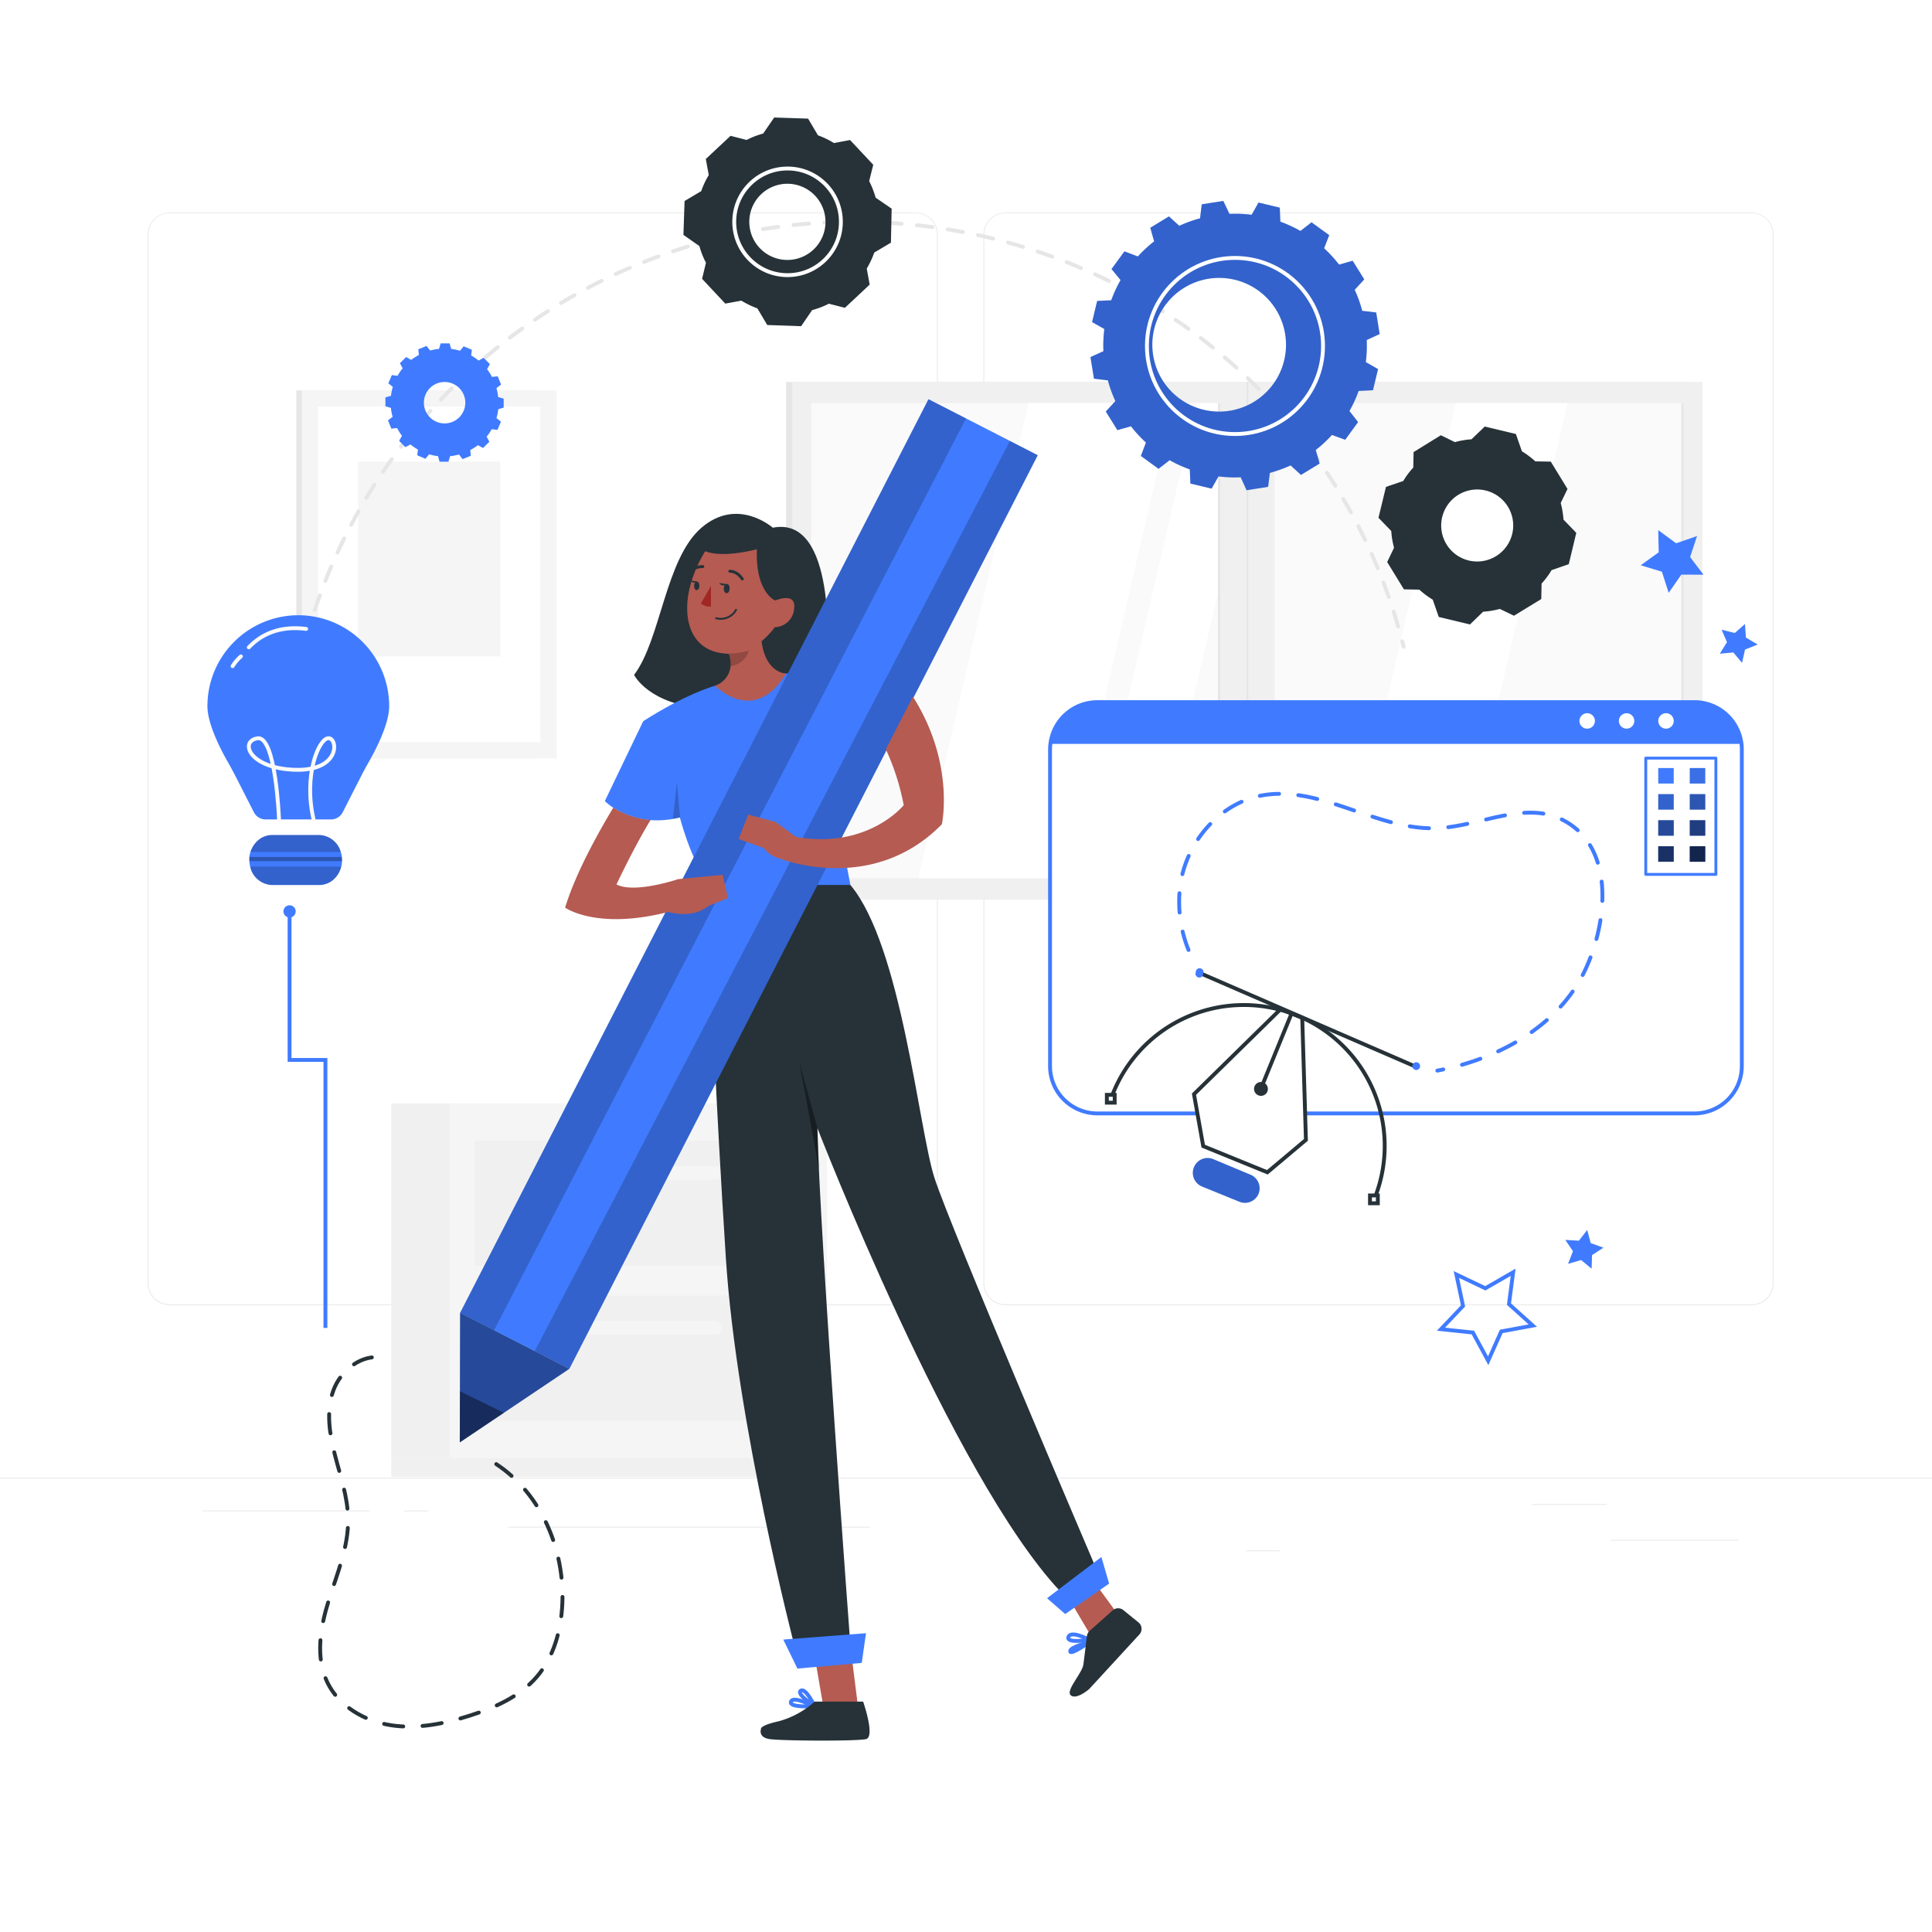
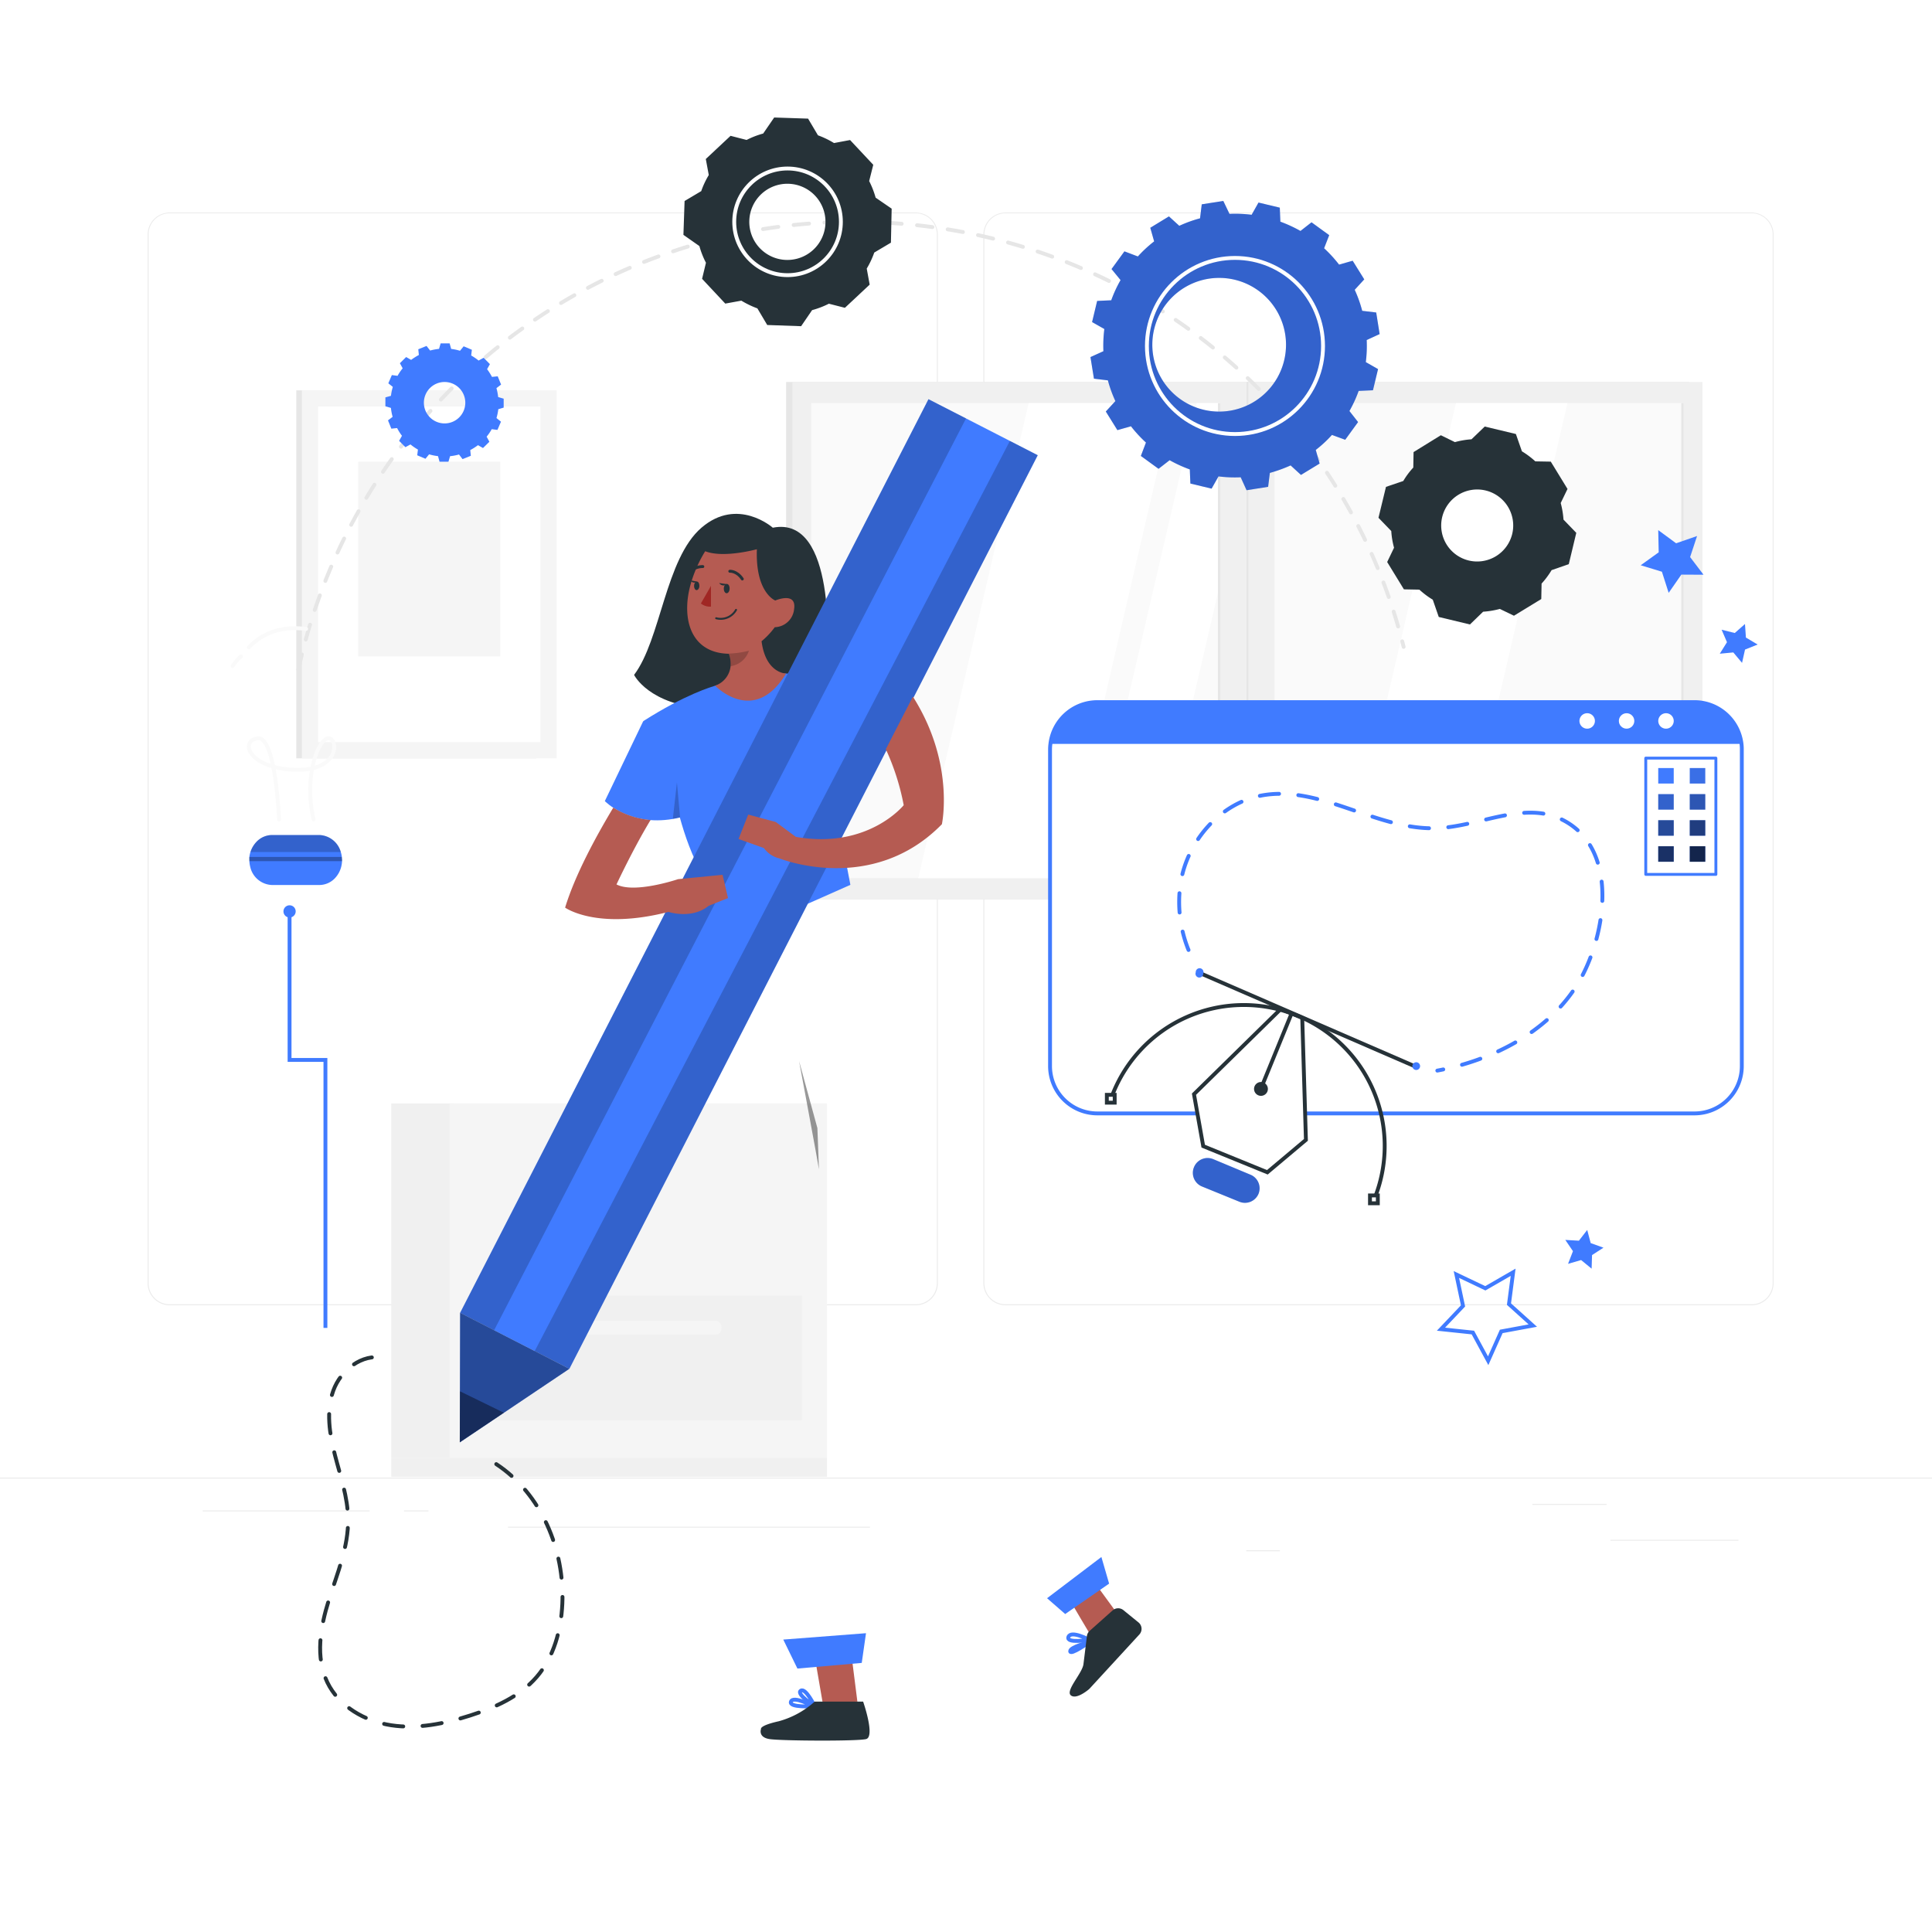
<svg xmlns="http://www.w3.org/2000/svg" class="animated" id="freepik_stories-creation-process" viewBox="0 0 500 500" version="1.1">
  <style>svg#freepik_stories-creation-process:not(.animated) .animable {opacity: 0;}svg#freepik_stories-creation-process.animated #freepik--background-complete--inject-933 {animation: 1s 1 forwards cubic-bezier(.36,-0.01,.5,1.38) zoomIn;animation-delay: 0s;}svg#freepik_stories-creation-process.animated #freepik--Screen--inject-933 {animation: 1s 1 forwards cubic-bezier(.36,-0.01,.5,1.38) slideDown;animation-delay: 0s;}svg#freepik_stories-creation-process.animated #freepik--Process--inject-933 {animation: 1s 1 forwards cubic-bezier(.36,-0.01,.5,1.38) slideLeft;animation-delay: 0s;}svg#freepik_stories-creation-process.animated #freepik--Stars--inject-933 {animation: 1s 1 forwards cubic-bezier(.36,-0.01,.5,1.38) lightSpeedLeft;animation-delay: 0s;}svg#freepik_stories-creation-process.animated #freepik--Shadow--inject-933 {animation: 1s 1 forwards cubic-bezier(.36,-0.01,.5,1.38) fadeIn;animation-delay: 0s;}svg#freepik_stories-creation-process.animated #freepik--Character--inject-933 {animation: 1s 1 forwards cubic-bezier(.36,-0.01,.5,1.38) lightSpeedLeft;animation-delay: 0s;}            @keyframes zoomIn {                0% {                    opacity: 0;                    transform: scale(0.5);                }                100% {                    opacity: 1;                    transform: scale(1);                }            }                    @keyframes slideDown {                0% {                    opacity: 0;                    transform: translateY(-30px);                }                100% {                    opacity: 1;                    transform: translateY(0);                }            }                    @keyframes slideLeft {                0% {                    opacity: 0;                    transform: translateX(-30px);                }                100% {                    opacity: 1;                    transform: translateX(0);                }            }                    @keyframes lightSpeedLeft {              from {                transform: translate3d(-50%, 0, 0) skewX(20deg);                opacity: 0;              }              60% {                transform: skewX(-10deg);                opacity: 1;              }              80% {                transform: skewX(2deg);              }              to {                opacity: 1;                transform: translate3d(0, 0, 0);              }            }                    @keyframes fadeIn {                0% {                    opacity: 0;                }                100% {                    opacity: 1;                }            }        .animator-hidden { display: none; }</style>
  <g id="freepik--background-complete--inject-933" class="animable" style="transform-origin: 250px 228.23px;">
    <rect y="382.4" width="500" height="0.25" style="fill: rgb(235, 235, 235); transform-origin: 250px 382.525px;" id="elhfbaytjnjsa" class="animable" />
    <rect x="416.78" y="398.49" width="33.12" height="0.25" style="fill: rgb(235, 235, 235); transform-origin: 433.34px 398.615px;" id="el5n6seezeru4" class="animable" />
    <rect x="322.53" y="401.21" width="8.69" height="0.25" style="fill: rgb(235, 235, 235); transform-origin: 326.875px 401.335px;" id="el7lf6qxgetla" class="animable" />
    <rect x="396.59" y="389.21" width="19.19" height="0.25" style="fill: rgb(235, 235, 235); transform-origin: 406.185px 389.335px;" id="el2votrvcd3z6" class="animable" />
    <rect x="52.46" y="390.89" width="43.19" height="0.25" style="fill: rgb(235, 235, 235); transform-origin: 74.055px 391.015px;" id="elkcqezwph0rm" class="animable" />
    <rect x="104.56" y="390.89" width="6.33" height="0.25" style="fill: rgb(235, 235, 235); transform-origin: 107.725px 391.015px;" id="elfitgto7sz7" class="animable" />
    <rect x="131.47" y="395.11" width="93.68" height="0.25" style="fill: rgb(235, 235, 235); transform-origin: 178.31px 395.235px;" id="elu1ju61jvk2" class="animable" />
    <path d="M237,337.8H43.91a5.71,5.71,0,0,1-5.7-5.71V60.66A5.71,5.71,0,0,1,43.91,55H237a5.71,5.71,0,0,1,5.71,5.71h0V332.09A5.71,5.71,0,0,1,237,337.8ZM43.91,55.2a5.46,5.46,0,0,0-5.45,5.46V332.09a5.46,5.46,0,0,0,5.45,5.46H237a5.48,5.48,0,0,0,5.46-5.46V60.66A5.48,5.48,0,0,0,237,55.2Z" style="fill: rgb(235, 235, 235); transform-origin: 140.46px 196.4px;" id="elo5vdj0xpcfl" class="animable" />
    <path d="M453.31,337.8H260.21a5.73,5.73,0,0,1-5.71-5.71V60.66A5.72,5.72,0,0,1,260.21,55h193.1A5.71,5.71,0,0,1,459,60.66V332.09A5.7,5.7,0,0,1,453.31,337.8ZM260.21,55.2a5.48,5.48,0,0,0-5.46,5.46V332.09a5.48,5.48,0,0,0,5.46,5.46h193.1a5.48,5.48,0,0,0,5.46-5.46V60.66a5.48,5.48,0,0,0-5.46-5.46Z" style="fill: rgb(235, 235, 235); transform-origin: 356.75px 196.4px;" id="elzydfq1rfypc" class="animable" />
    <rect x="101.26" y="285.56" width="16.42" height="91.68" style="fill: rgb(240, 240, 240); transform-origin: 109.47px 331.4px;" id="elg9a9k4kubdk" class="animable" />
    <rect x="101.26" y="377.24" width="112.76" height="4.98" style="fill: rgb(240, 240, 240); transform-origin: 157.64px 379.73px;" id="elxotghlf538j" class="animable" />
    <rect x="116.36" y="285.56" width="97.66" height="91.68" style="fill: rgb(245, 245, 245); transform-origin: 165.19px 331.4px;" id="elrfch3ua3h9n" class="animable" />
-     <rect x="122.81" y="295.24" width="84.75" height="32.32" style="fill: rgb(240, 240, 240); transform-origin: 165.185px 311.4px;" id="elxezwt1dabnk" class="animable" />
    <rect x="122.81" y="335.25" width="84.75" height="32.32" style="fill: rgb(240, 240, 240); transform-origin: 165.185px 351.41px;" id="elagncmx93585" class="animable" />
    <rect x="143.69" y="301.82" width="43.01" height="3.54" rx="1.45" style="fill: rgb(245, 245, 245); transform-origin: 165.195px 303.59px;" id="eleh675vff9k" class="animable" />
    <rect x="143.69" y="341.84" width="43.01" height="3.54" rx="1.45" style="fill: rgb(245, 245, 245); transform-origin: 165.195px 343.61px;" id="el6fkrawqgf3w" class="animable" />
    <rect x="203.45" y="98.86" width="233.69" height="133.88" style="fill: rgb(230, 230, 230); transform-origin: 320.295px 165.8px;" id="elenmdv898zyi" class="animable" />
    <rect x="205.07" y="98.86" width="235.53" height="133.88" style="fill: rgb(240, 240, 240); transform-origin: 322.835px 165.8px;" id="elof4mff3sco" class="animable" />
    <rect x="209.94" y="104.32" width="225.81" height="122.95" style="fill: rgb(250, 250, 250); transform-origin: 322.845px 165.795px;" id="elho7z4klqglv" class="animable" />
    <polygon points="237.65 227.27 266.21 104.32 303.65 104.32 275.09 227.27 237.65 227.27" style="fill: rgb(255, 255, 255); transform-origin: 270.65px 165.795px;" id="elaz90vey8a28" class="animable" />
    <polygon points="281.15 227.27 309.7 104.32 326.61 104.32 298.05 227.27 281.15 227.27" style="fill: rgb(255, 255, 255); transform-origin: 303.88px 165.795px;" id="elt9yhz88kovq" class="animable" />
    <polygon points="348.23 227.27 376.79 104.32 405.66 104.32 377.11 227.27 348.23 227.27" style="fill: rgb(255, 255, 255); transform-origin: 376.945px 165.795px;" id="el0tkjqv7t4jlq" class="animable" />
    <rect x="435.12" y="104.32" width="0.62" height="122.95" style="fill: rgb(230, 230, 230); transform-origin: 435.43px 165.795px;" id="elkv1fgtslqfp" class="animable" />
    <rect x="315.82" y="98.86" width="14.04" height="133.88" style="fill: rgb(240, 240, 240); transform-origin: 322.84px 165.8px;" id="elxo6wztck5d" class="animable" />
    <rect x="315.2" y="104.32" width="0.62" height="122.95" style="fill: rgb(230, 230, 230); transform-origin: 315.51px 165.795px;" id="el1bz0eu4kol3" class="animable" />
    <rect x="322.59" y="98.86" width="0.49" height="133.88" style="fill: rgb(230, 230, 230); transform-origin: 322.835px 165.8px;" id="el2jt0dw821us" class="animable" />
    <rect x="76.68" y="101.02" width="62.12" height="95.23" style="fill: rgb(230, 230, 230); transform-origin: 107.74px 148.635px;" id="elrbnnlxf99xq" class="animable" />
    <rect x="78.13" y="101.02" width="65.93" height="95.23" style="fill: rgb(245, 245, 245); transform-origin: 111.095px 148.635px;" id="el8v70d2gobu6" class="animable" />
    <rect x="82.33" y="105.22" width="57.52" height="86.83" style="fill: rgb(255, 255, 255); transform-origin: 111.09px 148.635px;" id="elohfk2v33pd" class="animable" />
    <rect x="92.71" y="119.49" width="36.76" height="50.39" style="fill: rgb(245, 245, 245); transform-origin: 111.09px 144.685px;" id="el6bkplnqizcy" class="animable" />
  </g>
  <g id="freepik--Screen--inject-933" class="animable" style="transform-origin: 361.265px 246.735px;">
    <path d="M450.78,194V275.9a12.24,12.24,0,0,1-12.25,12.25H284a12.25,12.25,0,0,1-12.25-12.25V194a11.32,11.32,0,0,1,.09-1.43A12.24,12.24,0,0,1,284,181.71H438.53a12.25,12.25,0,0,1,12.17,10.81A11.32,11.32,0,0,1,450.78,194Z" style="fill: rgb(255, 255, 255); stroke: rgb(64, 123, 255); stroke-linecap: round; stroke-linejoin: round; transform-origin: 361.265px 234.93px;" id="elwvul5ewuvo" class="animable" />
    <path d="M307.59,245.85a33,33,0,0,1-2-17.68c1.84-10.6,10.12-20.16,20.67-22.25,15.34-3,30,9.07,45.66,8.41,11-.46,22.41-7.1,32.26-2.26,15.6,7.68,11.22,31.58,3.7,43.24-7.81,12.12-22.05,19.18-35.9,21.76" style="fill: none; stroke: rgb(64, 123, 255); stroke-linecap: round; stroke-linejoin: round; stroke-dasharray: 5, 5; transform-origin: 359.934px 241.255px;" id="elqwrxt36sohl" class="animable" />
    <polygon points="311.39 296.62 327.99 303.39 337.97 295 337.02 263.43 331.44 261.15 309 283.17 311.39 296.62" style="fill: rgb(255, 255, 255); stroke: rgb(38, 50, 56); stroke-miterlimit: 10; transform-origin: 323.485px 282.27px;" id="elhwvwu7u1q3r" class="animable" />
    <path d="M320.73,311l-9.64-3.93a3.81,3.81,0,0,1-2.09-5h0a3.8,3.8,0,0,1,5-2.08L323.6,304a3.81,3.81,0,0,1,2.09,5h0A3.81,3.81,0,0,1,320.73,311Z" style="fill: rgb(64, 123, 255); transform-origin: 317.345px 305.492px;" id="elg0jnoxqmsup" class="animable" />
    <line x1="334.25" y1="262.3" x2="326.29" y2="281.81" style="fill: none; stroke: rgb(38, 50, 56); stroke-miterlimit: 10; transform-origin: 330.27px 272.055px;" id="elmr4o2ydun7" class="animable" />
    <path d="M328,282.48a1.79,1.79,0,1,1-1-2.33A1.8,1.8,0,0,1,328,282.48Z" style="fill: rgb(38, 50, 56); transform-origin: 326.337px 281.813px;" id="elmsnj287mrya" class="animable" />
    <g id="elmbb0qkyyhh">
      <path d="M320.73,311l-9.64-3.93a3.81,3.81,0,0,1-2.09-5h0a3.8,3.8,0,0,1,5-2.08L323.6,304a3.81,3.81,0,0,1,2.09,5h0A3.81,3.81,0,0,1,320.73,311Z" style="opacity: 0.2; transform-origin: 317.345px 305.492px;" class="animable" />
    </g>
    <path d="M287.83,283.51a36.47,36.47,0,0,1,68.11,26.12" style="fill: none; stroke: rgb(38, 50, 56); stroke-miterlimit: 10; transform-origin: 323.09px 284.875px;" id="elgxpohluxq5n" class="animable" />
    <g id="elynsjy4b55">
      <rect x="354.55" y="309.38" width="2.03" height="2.03" style="fill: none; stroke: rgb(38, 50, 56); stroke-miterlimit: 10; transform-origin: 355.565px 310.395px; transform: rotate(26.89deg);" class="animable" />
    </g>
    <g id="eltyd2y1faea">
      <rect x="286.45" y="283.34" width="2.03" height="2.03" style="fill: none; stroke: rgb(38, 50, 56); stroke-miterlimit: 10; transform-origin: 287.465px 284.355px; transform: rotate(26.89deg);" class="animable" />
    </g>
    <line x1="310.35" y1="251.75" x2="366.17" y2="275.96" style="fill: none; stroke: rgb(38, 50, 56); stroke-miterlimit: 10; transform-origin: 338.26px 263.855px;" id="elnx5vozqwhg" class="animable" />
    <path d="M367.46,276.25a1,1,0,0,1-1.94-.31,1,1,0,1,1,1.94.31Z" style="fill: rgb(64, 123, 255); transform-origin: 366.52px 275.91px;" id="el5sty4fcotkl" class="animable" />
    <path d="M311.39,251.94a1,1,0,1,1-1.93-.31,1,1,0,1,1,1.93.31Z" style="fill: rgb(64, 123, 255); transform-origin: 310.425px 251.785px;" id="elw2ktylmki3n" class="animable" />
    <path d="M450.7,192.52H271.82A12.24,12.24,0,0,1,284,181.71H438.53A12.25,12.25,0,0,1,450.7,192.52Z" style="fill: rgb(64, 123, 255); transform-origin: 361.26px 187.115px;" id="el1ozs3vfx5fj" class="animable" />
    <path d="M412.76,186.58a2,2,0,1,1-2-2A2,2,0,0,1,412.76,186.58Z" style="fill: rgb(255, 255, 255); transform-origin: 410.76px 186.58px;" id="elxflcqazgg2" class="animable" />
    <circle cx="420.96" cy="186.58" r="2" style="fill: rgb(255, 255, 255); transform-origin: 420.96px 186.58px;" id="elso8gvpbksf" class="animable" />
    <path d="M433.16,186.58a2,2,0,1,1-2-2A2,2,0,0,1,433.16,186.58Z" style="fill: rgb(255, 255, 255); transform-origin: 431.16px 186.58px;" id="el7ui2jz58jcp" class="animable" />
    <rect x="425.92" y="196.2" width="18.15" height="30.09" style="fill: none; stroke: rgb(64, 123, 255); stroke-linecap: round; stroke-linejoin: round; stroke-width: 0.75px; transform-origin: 434.995px 211.245px;" id="elnv6s60eceu" class="animable" />
    <rect x="429.15" y="198.77" width="4.01" height="4.01" style="fill: rgb(64, 123, 255); transform-origin: 431.155px 200.775px;" id="elt040o4qkfqe" class="animable" />
    <rect x="437.31" y="198.77" width="4.01" height="4.01" style="fill: rgb(64, 123, 255); transform-origin: 439.315px 200.775px;" id="elgtqofwagbkj" class="animable" />
    <rect x="429.15" y="205.52" width="4.01" height="4.01" style="fill: rgb(64, 123, 255); transform-origin: 431.155px 207.525px;" id="el7zba2pc3s39" class="animable" />
    <rect x="437.31" y="205.52" width="4.01" height="4.01" style="fill: rgb(64, 123, 255); transform-origin: 439.315px 207.525px;" id="ely6irmv7sa9e" class="animable" />
    <rect x="429.15" y="212.27" width="4.01" height="4.01" style="fill: rgb(64, 123, 255); transform-origin: 431.155px 214.275px;" id="elj0weebbb797" class="animable" />
    <rect x="437.31" y="212.27" width="4.01" height="4.01" style="fill: rgb(64, 123, 255); transform-origin: 439.315px 214.275px;" id="el6us0z67ley" class="animable" />
    <rect x="429.15" y="219.01" width="4.01" height="4.01" style="fill: rgb(64, 123, 255); transform-origin: 431.155px 221.015px;" id="elpbdfzen309d" class="animable" />
    <rect x="437.31" y="219.01" width="4.01" height="4.01" style="fill: rgb(64, 123, 255); transform-origin: 439.315px 221.015px;" id="elo16vwsj4gl" class="animable" />
    <g id="eljkkytpfau9e">
      <rect x="437.31" y="198.77" width="4.01" height="4.01" style="opacity: 0.1; transform-origin: 439.315px 200.775px;" class="animable" />
    </g>
    <g id="elnu8geuyzfsq">
      <rect x="429.15" y="205.52" width="4.01" height="4.01" style="opacity: 0.2; transform-origin: 431.155px 207.525px;" class="animable" />
    </g>
    <g id="elhy2f8x3nmhi">
      <rect x="437.31" y="205.52" width="4.01" height="4.01" style="opacity: 0.3; transform-origin: 439.315px 207.525px;" class="animable" />
    </g>
    <g id="elcykdwfvoobw">
      <rect x="429.15" y="212.27" width="4.01" height="4.01" style="opacity: 0.4; transform-origin: 431.155px 214.275px;" class="animable" />
    </g>
    <g id="el3tgf61eipik">
      <rect x="437.31" y="212.27" width="4.01" height="4.01" style="opacity: 0.5; transform-origin: 439.315px 214.275px;" class="animable" />
    </g>
    <g id="elj3xfwz4tv3">
      <rect x="429.15" y="219.01" width="4.01" height="4.01" style="opacity: 0.6; transform-origin: 431.155px 221.015px;" class="animable" />
    </g>
    <g id="elhsq4qs9xqew">
      <rect x="437.31" y="219.01" width="4.01" height="4.01" style="opacity: 0.7; transform-origin: 439.315px 221.015px;" class="animable" />
    </g>
  </g>
  <g id="freepik--Process--inject-933" class="animable" style="transform-origin: 230.81px 187.035px;">
    <path d="M77.22,173.28A147.08,147.08,0,0,1,220.94,57.41c68.91,0,126.39,46,142.32,110" style="fill: none; stroke: rgb(230, 230, 230); stroke-linecap: round; stroke-linejoin: round; stroke-dasharray: 4, 4; transform-origin: 220.24px 115.345px;" id="ely9cmfk48nbd" class="animable" />
-     <path d="M77.22,159.22a23.54,23.54,0,0,0-23.54,23.55c0,4.67,3.6,11.5,5.27,14.41.73,1.28,1.42,2.57,2.09,3.87l4.66,9.15a3.41,3.41,0,0,0,3,1.87h17a3.41,3.41,0,0,0,3-1.87l4.66-9.15c.66-1.3,1.36-2.59,2.09-3.87,1.67-2.91,5.27-9.74,5.27-14.41A23.55,23.55,0,0,0,77.22,159.22Z" style="fill: rgb(64, 123, 255); transform-origin: 77.2px 185.645px;" id="elg41fuzexb87" class="animable" />
    <path d="M72.21,212.07s-.81-21.73-5.56-21-2.22,7.77,9.64,8.15,11.22-8.18,8.72-8.17-6.53,9.57-3.86,21" style="fill: none; stroke: rgb(250, 250, 250); stroke-linecap: round; stroke-linejoin: round; transform-origin: 75.445px 201.56px;" id="elg4mfax8n9p8" class="animable" />
    <path d="M64.39,167.54c3.19-3.35,7.93-5.66,14.84-4.78" style="fill: none; stroke: rgb(250, 250, 250); stroke-linecap: round; stroke-linejoin: round; transform-origin: 71.81px 165.056px;" id="elor8y3mt66un" class="animable" />
    <path d="M60.2,172.4a11.07,11.07,0,0,1,2.15-2.52" style="fill: none; stroke: rgb(250, 250, 250); stroke-linecap: round; stroke-linejoin: round; transform-origin: 61.275px 171.14px;" id="elh8gdoi1yy6m" class="animable" />
    <path d="M88.52,222.55c0,.11,0,.21,0,.31a7.05,7.05,0,0,1-.2,1.4,6.7,6.7,0,0,1-1.51,2.88,5.6,5.6,0,0,1-4.16,1.9H70.41a6,6,0,0,1-5.67-4.78,7.05,7.05,0,0,1-.2-1.4c0-.1,0-.2,0-.31a5.68,5.68,0,0,1,0-.59,1.1,1.1,0,0,1,0-.18A6.75,6.75,0,0,1,66.25,218a5.6,5.6,0,0,1,4.16-1.9H82.64a6,6,0,0,1,5.57,4.45,5.84,5.84,0,0,1,.26,1.27,1.1,1.1,0,0,1,0,.18A5.68,5.68,0,0,1,88.52,222.55Z" style="fill: rgb(64, 123, 255); transform-origin: 76.526px 222.57px;" id="elt77edpsimzn" class="animable" />
    <g id="el0ifuhwcm54yl">
      <path d="M88.21,220.51H64.83A6.65,6.65,0,0,1,66.25,218a5.6,5.6,0,0,1,4.16-1.9H82.64A6,6,0,0,1,88.21,220.51Z" style="opacity: 0.2; transform-origin: 76.52px 218.305px;" class="animable" />
    </g>
    <g id="elthyebame6h">
-       <path d="M88.31,224.26a6.7,6.7,0,0,1-1.51,2.88,5.6,5.6,0,0,1-4.16,1.9H70.41a6,6,0,0,1-5.67-4.78Z" style="opacity: 0.2; transform-origin: 76.525px 226.65px;" class="animable" />
-     </g>
+       </g>
    <g id="elm7yidqz2li">
      <g style="opacity: 0.3; transform-origin: 76.516px 222.32px;" class="animable">
        <path d="M88.52,222.55c0,.11,0,.21,0,.31h-24c0-.1,0-.2,0-.31a5.68,5.68,0,0,1,0-.59,1.1,1.1,0,0,1,0-.18H88.47a1.1,1.1,0,0,1,0,.18A5.68,5.68,0,0,1,88.52,222.55Z" id="el1k9v40027jl" class="animable" style="transform-origin: 76.516px 222.32px;" />
      </g>
    </g>
    <path d="M76.52,235.86a1.58,1.58,0,1,1-1.58-1.57A1.57,1.57,0,0,1,76.52,235.86Z" style="fill: rgb(64, 123, 255); transform-origin: 74.94px 235.87px;" id="el5z9fejq1fza" class="animable" />
    <polyline points="74.94 235.86 74.94 274.31 84.22 274.31 84.22 343.66" style="fill: none; stroke: rgb(64, 123, 255); stroke-miterlimit: 10; transform-origin: 79.58px 289.76px;" id="elrbz733jx51e" class="animable" />
    <path d="M130.35,105.49l0-2.31-1.43-.42a14,14,0,0,0-.44-2.31l1.2-.92-.87-2.14-1.49.15a14.5,14.5,0,0,0-1.26-2l.73-1.3-1.62-1.65-1.31.72A14.18,14.18,0,0,0,121.94,92l.18-1.48-2.13-.9-.94,1.16a13,13,0,0,0-2.29-.48l-.4-1.44-2.32,0-.42,1.43a13.72,13.72,0,0,0-2.3.43l-.93-1.19-2.14.86.15,1.48a15.62,15.62,0,0,0-2,1.27l-1.29-.74L103.49,94l.72,1.32a12.28,12.28,0,0,0-1.32,1.94l-1.48-.19-.91,2.13,1.16.93a13.17,13.17,0,0,0-.48,2.31l-1.44.4,0,2.3,1.43.43a14,14,0,0,0,.44,2.31l-1.2.91.87,2.15,1.49-.16a12.58,12.58,0,0,0,1.26,2l-.74,1.31,1.63,1.64,1.31-.71a14.08,14.08,0,0,0,1.93,1.33l-.18,1.48,2.13.9.94-1.15a14.12,14.12,0,0,0,2.31.47l.39,1.44,2.31,0,.42-1.43a12.9,12.9,0,0,0,2.31-.44l.92,1.2,2.14-.86-.15-1.48a14.93,14.93,0,0,0,2-1.27l1.3.74,1.65-1.62-.71-1.32a12.75,12.75,0,0,0,1.32-1.94l1.48.19.91-2.13-1.16-.94a13.89,13.89,0,0,0,.47-2.29ZM115,109.58a5.36,5.36,0,1,1,5.42-5.32,5.36,5.36,0,0,1-5.42,5.32Z" style="fill: rgb(64, 123, 255); transform-origin: 115.045px 104.175px;" id="eldno6lj9w3tj" class="animable" />
    <path d="M407.94,137.9l-3.31-3.43h0a22.23,22.23,0,0,0-.72-4.29l1.76-3.64-4.33-7.07-4-.07a22,22,0,0,0-3.47-2.6h0l-1.56-4.48-8.06-1.93-3.43,3.3h0a21.63,21.63,0,0,0-4.29.73l-3.64-1.78L365.83,117l-.07,4h0a19.91,19.91,0,0,0-2.59,3.48L358.69,126l-1.94,8,3.31,3.43a21.08,21.08,0,0,0,.72,4.32h0L359,145.45l4.33,7.07,4,.08a22,22,0,0,0,3.47,2.6h0l1.55,4.47,8.07,1.94,3.41-3.3a22.51,22.51,0,0,0,4.33-.72h0l3.65,1.76,7.07-4.32.08-4a21.39,21.39,0,0,0,2.59-3.48h0L406,146Zm-27.82,7.16a9.32,9.32,0,1,1,11.24-6.88h0a9.34,9.34,0,0,1-11.24,6.88Z" style="fill: rgb(38, 50, 56); transform-origin: 382.345px 136px;" id="elvgf06lore7r" class="animable" />
    <path d="M230.76,54l-4.15-2.85h0a22.84,22.84,0,0,0-1.67-4.29L226,42.65l-6-6.41-4.16.78a22.76,22.76,0,0,0-4.15-2h0l-2.56-4.32-8.77-.29-2.85,4.15h0a22.14,22.14,0,0,0-4.29,1.66l-4.15-1.07-6.41,6,.77,4.15h0a21.91,21.91,0,0,0-1.95,4.16l-4.31,2.56-.3,8.76L181,63.68A22.16,22.16,0,0,0,182.7,68h0l-1,4.16,6,6.41,4.16-.76a24.17,24.17,0,0,0,4.15,2h0l2.55,4.3,8.77.31,2.84-4.16a22.59,22.59,0,0,0,4.34-1.66h0l4.15,1.06,6.41-6-.76-4.15a23.08,23.08,0,0,0,1.95-4.15h0l4.31-2.56ZM203.44,67.27a9.86,9.86,0,1,1,10.19-9.51h0a9.87,9.87,0,0,1-10.19,9.51Z" style="fill: rgb(38, 50, 56); transform-origin: 203.815px 57.415px;" id="eldzy8eu8wg6" class="animable" />
    <g id="elqs5nxro85l">
      <circle cx="203.82" cy="57.41" r="13.8" style="fill: none; stroke: rgb(255, 255, 255); stroke-miterlimit: 10; transform-origin: 203.82px 57.41px; transform: rotate(-45deg);" class="animable" />
    </g>
    <path d="M355.32,101l1.32-5.48-3.17-1.81A33.15,33.15,0,0,0,353.7,88l3.35-1.54-.89-5.59-3.62-.43A33.1,33.1,0,0,0,350.6,75l2.47-2.7-3-4.82-3.52,1a34.49,34.49,0,0,0-3.87-4.23L344,60.86l-4.58-3.33-2.86,2.24a35,35,0,0,0-5.2-2.4l-.15-3.63-5.51-1.32-1.78,3.16a34.3,34.3,0,0,0-5.73-.23L316.59,52l-5.58.88-.44,3.62a33.1,33.1,0,0,0-5.37,1.94L302.52,56l-4.83,2.95,1,3.52a32.38,32.38,0,0,0-4.21,3.9L291,65.05l-3.34,4.58L290,72.49a32.07,32.07,0,0,0-2.41,5.22l-3.65.17-1.31,5.47,3.17,1.8a34.47,34.47,0,0,0-.24,5.74l-3.35,1.52.9,5.59,3.61.44a32.65,32.65,0,0,0,1.94,5.36l-2.48,2.7,3,4.82,3.51-1a33.62,33.62,0,0,0,3.88,4.21L295.25,118l4.58,3.33,2.87-2.23a34.63,34.63,0,0,0,5.22,2.39l.15,3.65,5.49,1.32,1.79-3.17a33.34,33.34,0,0,0,5.74.23l1.52,3.35,5.58-.88.45-3.6a37.8,37.8,0,0,0,5.37-1.94l2.68,2.46,4.83-2.94-1-3.53a31.39,31.39,0,0,0,4.19-3.88l3.43,1.25,3.33-4.58-2.24-2.86a33,33,0,0,0,2.39-5.2Zm-39.84,5.52a17.3,17.3,0,1,1,.08,0l-.08,0Z" style="fill: rgb(64, 123, 255); transform-origin: 319.63px 89.435px;" id="elbef6mvb5tjf" class="animable" />
    <g id="elnxufmyybx4p">
      <path d="M355.32,101l1.32-5.48-3.17-1.81A33.15,33.15,0,0,0,353.7,88l3.35-1.54-.89-5.59-3.62-.43A33.1,33.1,0,0,0,350.6,75l2.47-2.7-3-4.82-3.52,1a34.49,34.49,0,0,0-3.87-4.23L344,60.86l-4.58-3.33-2.86,2.24a35,35,0,0,0-5.2-2.4l-.15-3.63-5.51-1.32-1.78,3.16a34.3,34.3,0,0,0-5.73-.23L316.59,52l-5.58.88-.44,3.62a33.1,33.1,0,0,0-5.37,1.94L302.52,56l-4.83,2.95,1,3.52a32.38,32.38,0,0,0-4.21,3.9L291,65.05l-3.34,4.58L290,72.49a32.07,32.07,0,0,0-2.41,5.22l-3.65.17-1.31,5.47,3.17,1.8a34.47,34.47,0,0,0-.24,5.74l-3.35,1.52.9,5.59,3.61.44a32.65,32.65,0,0,0,1.94,5.36l-2.48,2.7,3,4.82,3.51-1a33.62,33.62,0,0,0,3.88,4.21L295.25,118l4.58,3.33,2.87-2.23a34.63,34.63,0,0,0,5.22,2.39l.15,3.65,5.49,1.32,1.79-3.17a33.34,33.34,0,0,0,5.74.23l1.52,3.35,5.58-.88.45-3.6a37.8,37.8,0,0,0,5.37-1.94l2.68,2.46,4.83-2.94-1-3.53a31.39,31.39,0,0,0,4.19-3.88l3.43,1.25,3.33-4.58-2.24-2.86a33,33,0,0,0,2.39-5.2Zm-39.84,5.52a17.3,17.3,0,1,1,.08,0l-.08,0Z" style="opacity: 0.2; transform-origin: 319.63px 89.435px;" class="animable" />
    </g>
    <circle cx="319.61" cy="89.54" r="22.79" style="fill: none; stroke: rgb(255, 255, 255); stroke-miterlimit: 10; transform-origin: 319.61px 89.54px;" id="ele7mbru7971" class="animable" />
  </g>
  <g id="freepik--Stars--inject-933" class="animable" style="transform-origin: 413.895px 244.68px;">
    <polygon points="440.87 148.74 435.13 148.71 431.85 153.43 430.1 147.96 424.61 146.29 429.27 142.94 429.15 137.2 433.78 140.6 439.2 138.72 437.4 144.17 440.87 148.74" style="fill: rgb(64, 123, 255); transform-origin: 432.74px 145.315px;" id="eleb3fv2jc4ca" class="animable" />
    <polygon points="445.08 169.18 446.94 166.2 445.55 162.97 448.96 163.82 451.6 161.49 451.84 165 454.87 166.8 451.61 168.11 450.84 171.55 448.58 168.85 445.08 169.18" style="fill: rgb(64, 123, 255); transform-origin: 449.975px 166.52px;" id="ely9ep3ipfie" class="animable" />
    <polygon points="391.6 329.26 390.52 337.5 396.69 343.06 388.52 344.57 385.14 352.16 381.18 344.86 372.92 343.99 378.63 337.97 376.91 329.84 384.4 333.41 391.6 329.26" style="fill: none; stroke: rgb(64, 123, 255); stroke-miterlimit: 10; transform-origin: 384.805px 340.71px;" id="elz2sac4jx3q" class="animable" />
    <polygon points="411.91 328.33 409.19 326.1 405.81 327.08 407.08 323.8 405.1 320.89 408.62 321.09 410.77 318.31 411.67 321.71 414.98 322.9 412.02 324.81 411.91 328.33" style="fill: rgb(64, 123, 255); transform-origin: 410.04px 323.32px;" id="ela05epaqo7yk" class="animable" />
  </g>
  <g id="freepik--Shadow--inject-933" class="animable animator-hidden" style="transform-origin: 250px 445.41px;">
    <ellipse cx="250" cy="445.41" rx="202.28" ry="11.41" style="fill: rgb(245, 245, 245); transform-origin: 250px 445.41px;" id="elmnh5fgk3aog" class="animable" />
  </g>
  <g id="freepik--Character--inject-933" class="animable" style="transform-origin: 189.143px 276.889px;">
    <path d="M128.43,378.91c11.68,7.66,17.75,22.25,17.1,36.19-.32,6.79-2.19,13.74-6.63,18.88s-10.84,7.95-17.25,10c-6.58,2.1-13.56,3.55-20.39,2.52s-13.54-4.88-16.54-11.1c-3.16-6.54-1.81-14.32.36-21.24s5.14-13.82,5-21.07c-.06-5.64-2-11.07-3.4-16.53s-2.33-11.34-.43-16.65,7.45-9.68,13-8.49" style="fill: none; stroke: rgb(38, 50, 56); stroke-linecap: round; stroke-linejoin: round; stroke-dasharray: 5, 5; transform-origin: 114.214px 399.031px;" id="elq10gqdlinph" class="animable" />
    <path d="M200,136.57s-9.09-8.06-18.46,0-10.48,28.89-17.44,38.09c0,0,3.78,7.78,18.73,8.73s31.25-14.23,31.25-14.23S216.6,133.25,200,136.57Z" style="fill: rgb(38, 50, 56); transform-origin: 189.158px 158.21px;" id="elvw8zfapu8tf" class="animable" />
    <path d="M185.1,177.45c-.86.29-7.61,2.16-18.66,9.2l8,18.48s2.52,14.26,8.59,23.1l12.5,11.65L220.08,229l-6.63-34.55.6-17.68S205.57,170.78,185.1,177.45Z" style="fill: rgb(64, 123, 255); transform-origin: 193.26px 207.089px;" id="el7wggodxzmho" class="animable" />
    <path d="M205.51,157.66a5.17,5.17,0,0,1-5,4.66,20,20,0,0,1-3.42,3.63c1.08,8.36,6.35,8.36,6.35,8.36-8.29,13.68-18.37,3.14-18.37,3.14a5.94,5.94,0,0,0,4-5,7.45,7.45,0,0,0-.45-3.26c-7.25-.1-11-5.08-10.77-12.44s4.66-14.09,4.66-14.09c4.77,1.87,13.37-.52,13.37-.52-.42,11.3,4.76,13.27,4.76,13.27S206.24,153,205.51,157.66Z" style="fill: rgb(181, 91, 82); transform-origin: 191.708px 161.733px;" id="elgtvqyxdw2me" class="animable" />
    <path d="M185.34,160a4.55,4.55,0,0,0,5.15-2.17" style="fill: none; stroke: rgb(38, 50, 56); stroke-linecap: round; stroke-linejoin: round; stroke-width: 0.5px; transform-origin: 187.915px 158.993px;" id="elwmv2v144ck" class="animable" />
    <path d="M188.82,152.36c0,.66-.38,1.19-.79,1.17s-.73-.57-.71-1.23.38-1.19.8-1.18S188.85,151.69,188.82,152.36Z" style="fill: rgb(38, 50, 56); transform-origin: 188.071px 152.325px;" id="elo46honsvk6" class="animable" />
    <path d="M181,151.63c0,.62-.35,1.1-.73,1.09s-.67-.53-.65-1.14.35-1.1.74-1.08S181,151,181,151.63Z" style="fill: rgb(38, 50, 56); transform-origin: 180.31px 151.61px;" id="elzf8czjltia" class="animable" />
    <path d="M188.87,147.84s1.77-.17,3.24,2" style="fill: none; stroke: rgb(38, 50, 56); stroke-linecap: round; stroke-linejoin: round; stroke-width: 0.75px; transform-origin: 190.49px 148.838px;" id="elnsxkebcbsg" class="animable" />
    <path d="M184,157v-5.38l-2.61,4.56A3.82,3.82,0,0,0,184,157Z" style="fill: rgb(160, 39, 36); transform-origin: 182.695px 154.314px;" id="elmth0pkd6qe" class="animable" />
    <path d="M177.84,194l-.73,17.27-1.14.3c-.64.16-1.26.28-1.87.38-11.3,1.92-17.57-4.63-17.57-4.63l9.91-20.63Z" style="fill: rgb(64, 123, 255); transform-origin: 167.185px 199.496px;" id="eljm1tb0zuyi" class="animable" />
    <path d="M181.89,146.63A4.8,4.8,0,0,0,180,147" style="fill: none; stroke: rgb(38, 50, 56); stroke-linecap: round; stroke-linejoin: round; stroke-width: 0.75px; transform-origin: 180.945px 146.815px;" id="el68e1lnp8xy2" class="animable" />
-     <path d="M184.12,254.77s1,28.44,3.74,70.93,17.72,100.13,17.72,100.13h14.5s-8-107.11-8.54-133.89c0,0,34.93,90.23,62.87,119.92l9.32-5.82s-37.84-88.49-41.92-101.29-8.54-60-21.73-75.72H196.41Z" style="fill: rgb(38, 50, 56); transform-origin: 233.925px 327.43px;" id="elzlkdrsijrx" class="animable" />
    <polygon points="210.83 428.62 212.9 440.62 221.89 440.38 220.4 428.62 210.83 428.62" style="fill: rgb(181, 91, 82); transform-origin: 216.36px 434.62px;" id="el0ve4uszb72" class="animable" />
    <path d="M277,414.32c.2.4,5.19,8.78,5.19,8.78l6.18-6.58-5.68-7.78Z" style="fill: rgb(181, 91, 82); transform-origin: 282.685px 415.92px;" id="elrdzzb3y9x6g" class="animable" />
    <polygon points="202.71 424.32 224.12 422.67 223.02 430.36 206.37 431.82 202.71 424.32" style="fill: rgb(64, 123, 255); transform-origin: 213.415px 427.245px;" id="elt5zwmblncz" class="animable" />
    <polygon points="270.98 413.62 285.04 402.95 287.04 409.84 275.67 417.71 270.98 413.62" style="fill: rgb(64, 123, 255); transform-origin: 279.01px 410.33px;" id="el1amq5z0dj2l" class="animable" />
    <polygon points="119 373.28 119.08 339.76 147.34 354.25 119 373.28" style="fill: rgb(64, 123, 255); transform-origin: 133.17px 356.52px;" id="elgsv737ep42i" class="animable" />
    <polygon points="268.57 117.81 147.35 354.25 138.38 349.66 127.87 344.27 119.08 339.76 240.29 103.31 250.01 108.29 261.36 114.11 268.57 117.81" style="fill: rgb(64, 123, 255); transform-origin: 193.825px 228.78px;" id="elgp34ms47awe" class="animable" />
    <g id="elch5blo9f0jh">
      <polygon points="130.41 365.62 118.99 373.28 119.03 360.06 130.41 365.62" style="opacity: 0.4; transform-origin: 124.7px 366.67px;" class="animable" />
    </g>
    <g id="elqagizdbyo4">
      <polygon points="268.57 117.81 147.35 354.25 138.38 349.66 261.36 114.11 268.57 117.81" style="opacity: 0.2; transform-origin: 203.475px 234.18px;" class="animable" />
    </g>
    <g id="el8a731ve78ua">
      <polygon points="250.01 108.29 127.87 344.27 119.08 339.76 240.29 103.31 250.01 108.29" style="opacity: 0.2; transform-origin: 184.545px 223.79px;" class="animable" />
    </g>
    <g id="el3sfrr8bgw24">
      <polygon points="147.34 354.25 118.99 373.28 119.03 359.51 119.07 339.75 147.34 354.25" style="opacity: 0.4; transform-origin: 133.165px 356.515px;" class="animable" />
    </g>
    <path d="M243.76,213.31c-18.11,18.49-42,8.86-42,8.86a6.92,6.92,0,0,1-4.07-2.7l-6.55-2.34,2.5-6.32,7.13,1.92,5.2,3.85c18.68,3.28,27.91-8.2,27.91-8.2a61.82,61.82,0,0,0-4.63-14.48l7-13.6.33.51C247.13,197.81,243.76,213.31,243.76,213.31Z" style="fill: rgb(181, 91, 82); transform-origin: 217.706px 202.488px;" id="el2r2hga4e6lx" class="animable" />
    <path d="M188.41,232.42l-5,2C179,238,173,236,173,236c-18.6,4.78-26.75-1.11-26.75-1.11,2.57-8.41,7.86-18.2,12.47-25.88a21.46,21.46,0,0,0,9.65,3.2c-4.51,7.44-8.82,16.68-8.82,16.68,4.68,2.45,15.93-1.36,15.93-1.36L187,226.4Z" style="fill: rgb(181, 91, 82); transform-origin: 167.33px 223.44px;" id="elu7yioarmbtt" class="animable" />
    <g id="elcg8yqpbodww">
      <path d="M211.54,291.94,206.8,274.6s5.11,27.42,5.14,28S211.54,291.94,211.54,291.94Z" style="opacity: 0.4; transform-origin: 209.371px 288.611px;" class="animable" />
    </g>
    <path d="M281.89,424.37s-4.7-2.53-5.38-.74S281.89,424.37,281.89,424.37Z" style="fill: none; stroke: rgb(64, 123, 255); stroke-miterlimit: 10; transform-origin: 279.173px 423.833px;" id="elwl4cgso951" class="animable" />
    <path d="M281.89,425s-5,1.24-4.93,2.35S281.89,425,281.89,425Z" style="fill: none; stroke: rgb(64, 123, 255); stroke-miterlimit: 10; transform-origin: 279.425px 426.285px;" id="el8m8x777nv7m" class="animable" />
    <path d="M290.72,416.69l3.92,3.19a2.15,2.15,0,0,1,.23,3.12L282,437l-.21.2c-.6.5-3.33,2.64-4.65,1.56-1.49-1.22,3-5.74,3.26-8.1.23-1.81.69-5.59.89-7.24a2.12,2.12,0,0,1,.7-1.34l6-5.35A2.15,2.15,0,0,1,290.72,416.69Z" style="fill: rgb(38, 50, 56); transform-origin: 286.136px 427.641px;" id="elxe477m1quti" class="animable" />
    <path d="M210.83,441.56s-2.32-4.86-3.59-4S210.83,441.56,210.83,441.56Z" style="fill: none; stroke: rgb(64, 123, 255); stroke-miterlimit: 10; transform-origin: 208.929px 439.509px;" id="el502qeukvh02" class="animable" />
    <path d="M210.46,441.56s-5.16-2.81-5.76-1.18S210.46,441.56,210.46,441.56Z" style="fill: none; stroke: rgb(64, 123, 255); stroke-miterlimit: 10; transform-origin: 207.56px 440.744px;" id="el0evsiit3g7v9" class="animable" />
    <path d="M223.38,440.38H210.83a22.91,22.91,0,0,1-9.29,5.08c-5.06,1.13-4.59,2-4.59,2s-.84,2.16,2.25,2.62,22.47.57,24.92,0S223.38,440.38,223.38,440.38Z" style="fill: rgb(38, 50, 56); transform-origin: 210.946px 445.424px;" id="elt6c6amjxox" class="animable" />
    <path d="M188.13,151.18l-2-.29A1.32,1.32,0,0,0,188.13,151.18Z" style="fill: rgb(38, 50, 56); transform-origin: 187.13px 151.202px;" id="elkuis4n877i" class="animable" />
    <path d="M180.36,150.5l-1.64-.3A1.05,1.05,0,0,0,180.36,150.5Z" style="fill: rgb(38, 50, 56); transform-origin: 179.54px 150.486px;" id="elkxuqhpeoh48" class="animable" />
    <g id="elh5pr102gr09">
      <path d="M193.82,168.41a5.87,5.87,0,0,1-4.75,4,7.45,7.45,0,0,0-.45-3.26A24.77,24.77,0,0,0,193.82,168.41Z" style="opacity: 0.2; isolation: isolate; transform-origin: 191.22px 170.41px;" class="animable" />
    </g>
    <g id="elv6lhrsm0jui">
      <path d="M176,211.52c-.64.16-1.26.28-1.87.38l1.06-9.41Z" style="opacity: 0.2; transform-origin: 175.065px 207.195px;" class="animable" />
    </g>
  </g>
  <defs>
    <filter id="active" height="200%">
      <feMorphology in="SourceAlpha" result="DILATED" operator="dilate" radius="2" />
      <feFlood flood-color="#32DFEC" flood-opacity="1" result="PINK" />
      <feComposite in="PINK" in2="DILATED" operator="in" result="OUTLINE" />
      <feMerge>
        <feMergeNode in="OUTLINE" />
        <feMergeNode in="SourceGraphic" />
      </feMerge>
    </filter>
    <filter id="hover" height="200%">
      <feMorphology in="SourceAlpha" result="DILATED" operator="dilate" radius="2" />
      <feFlood flood-color="#ff0000" flood-opacity="0.5" result="PINK" />
      <feComposite in="PINK" in2="DILATED" operator="in" result="OUTLINE" />
      <feMerge>
        <feMergeNode in="OUTLINE" />
        <feMergeNode in="SourceGraphic" />
      </feMerge>
      <feColorMatrix type="matrix" values="0   0   0   0   0                0   1   0   0   0                0   0   0   0   0                0   0   0   1   0 " />
    </filter>
  </defs>
</svg>